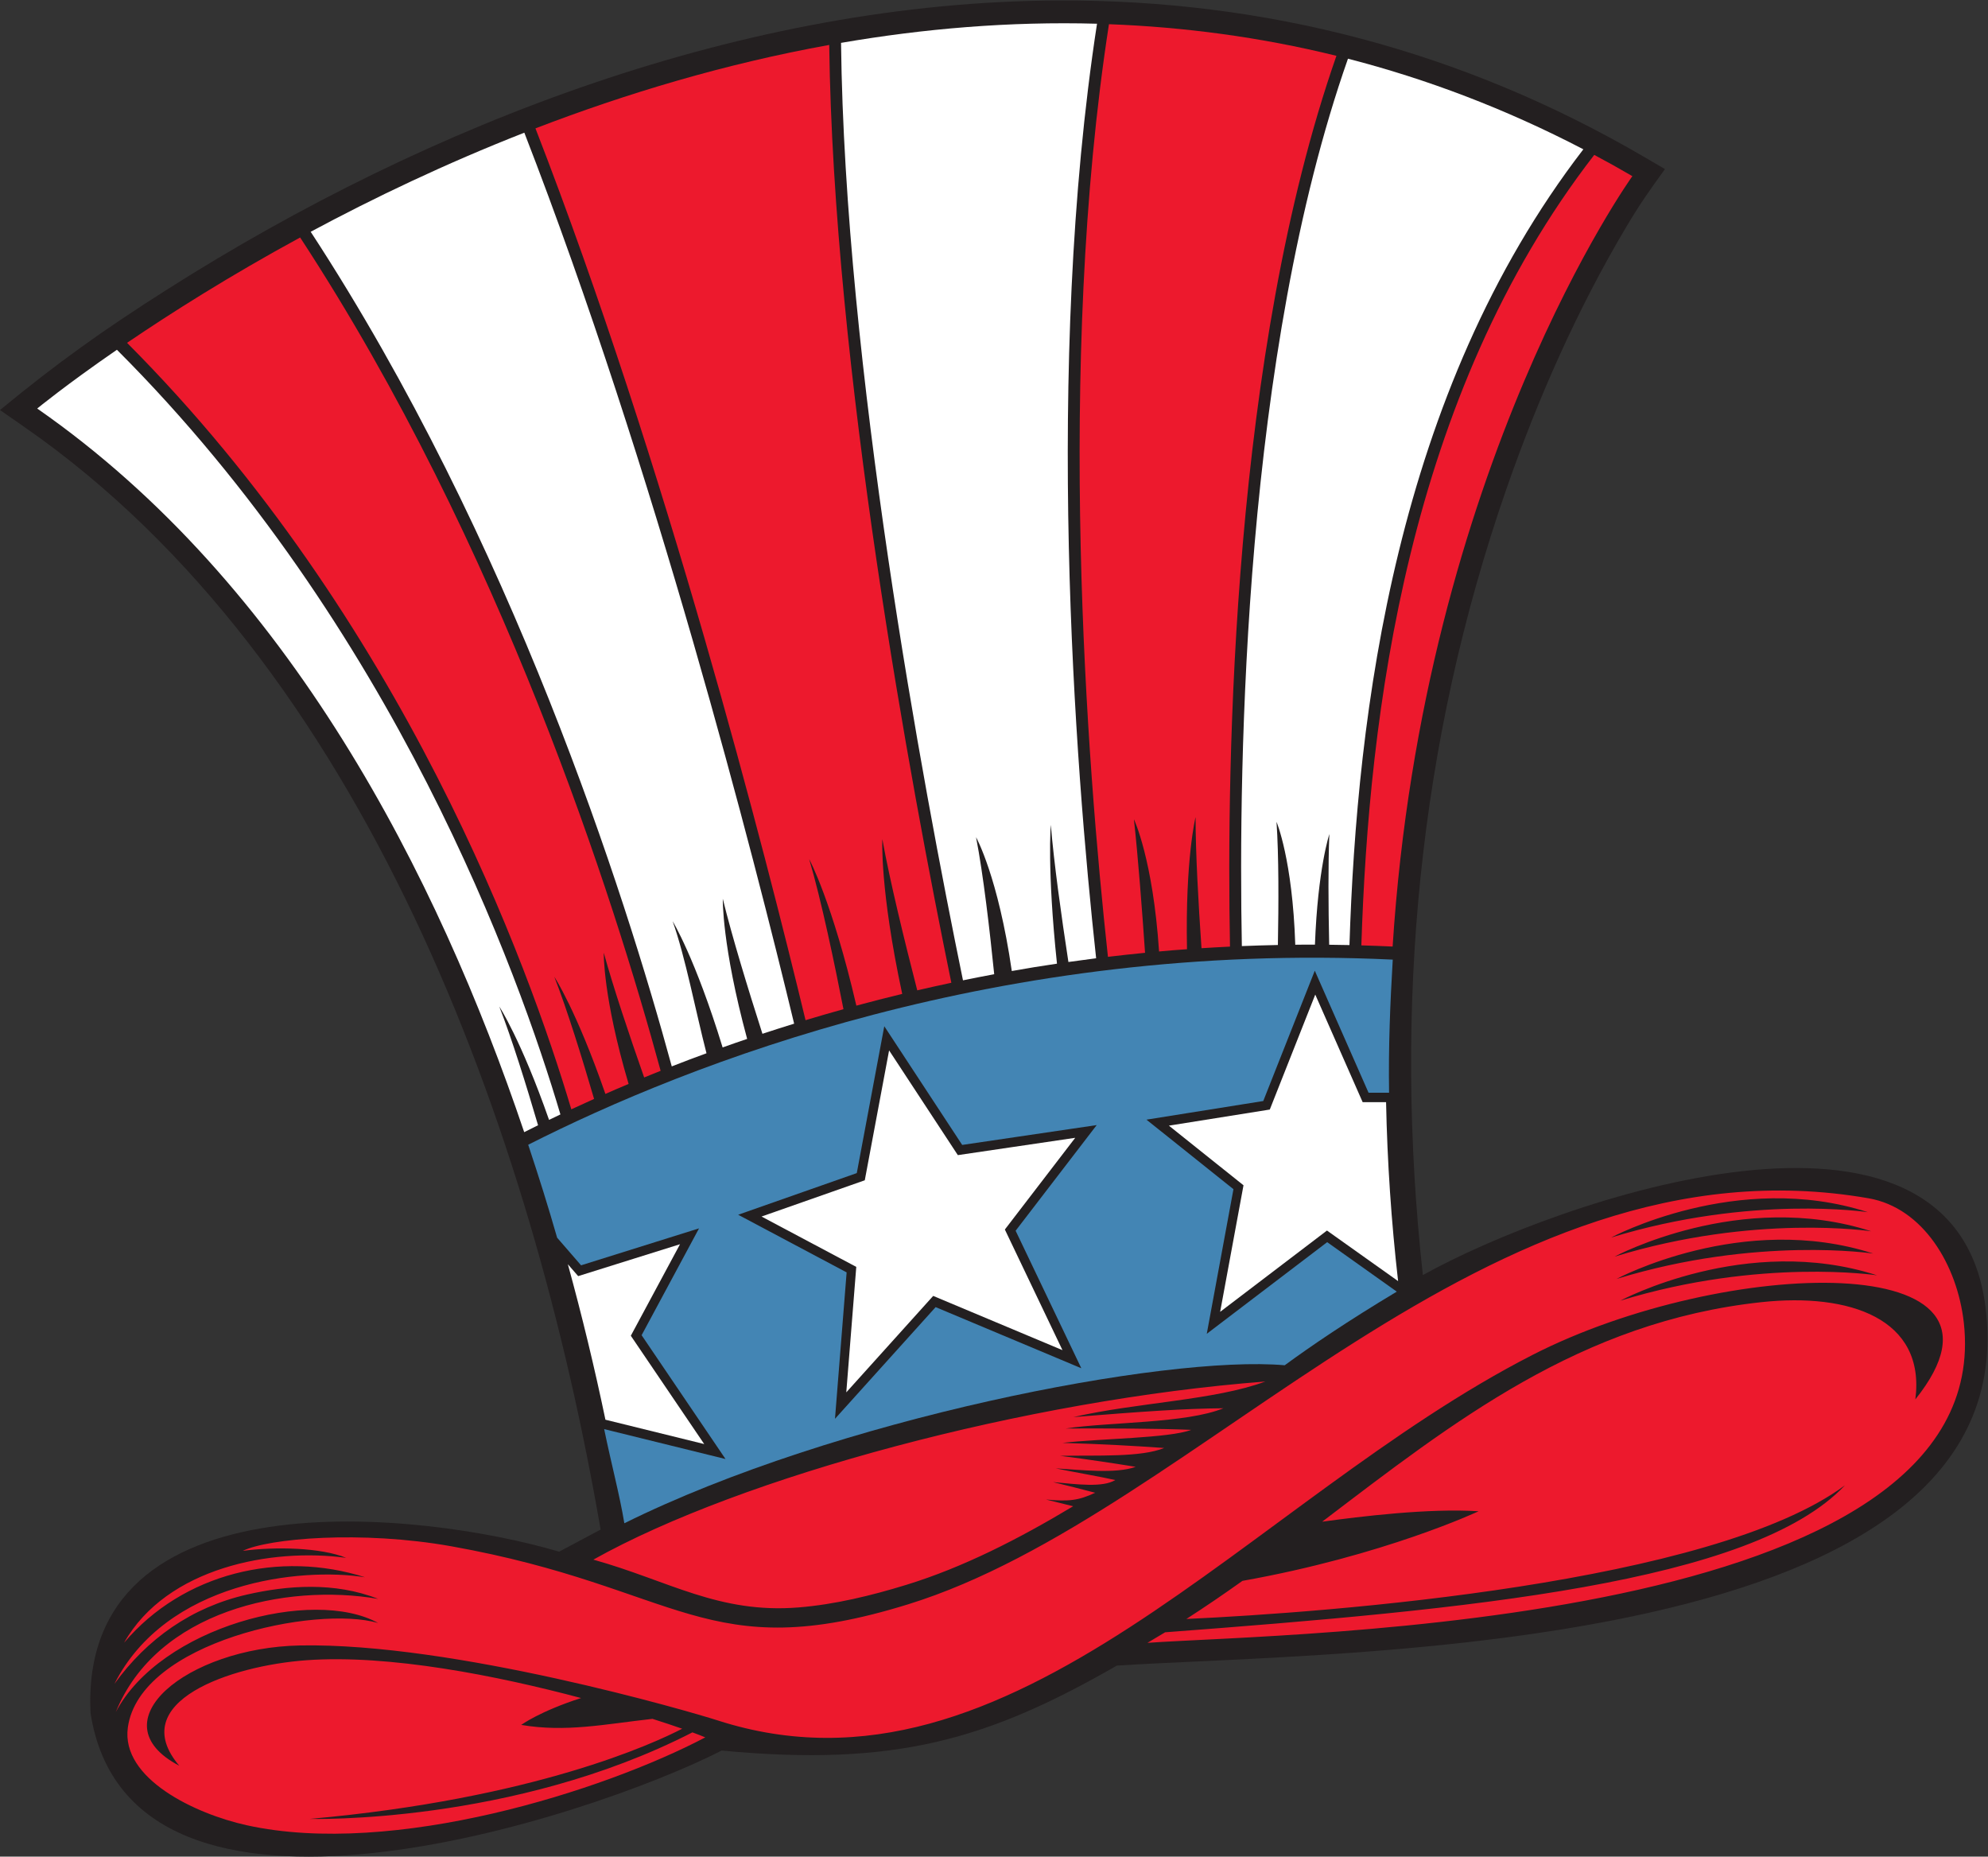
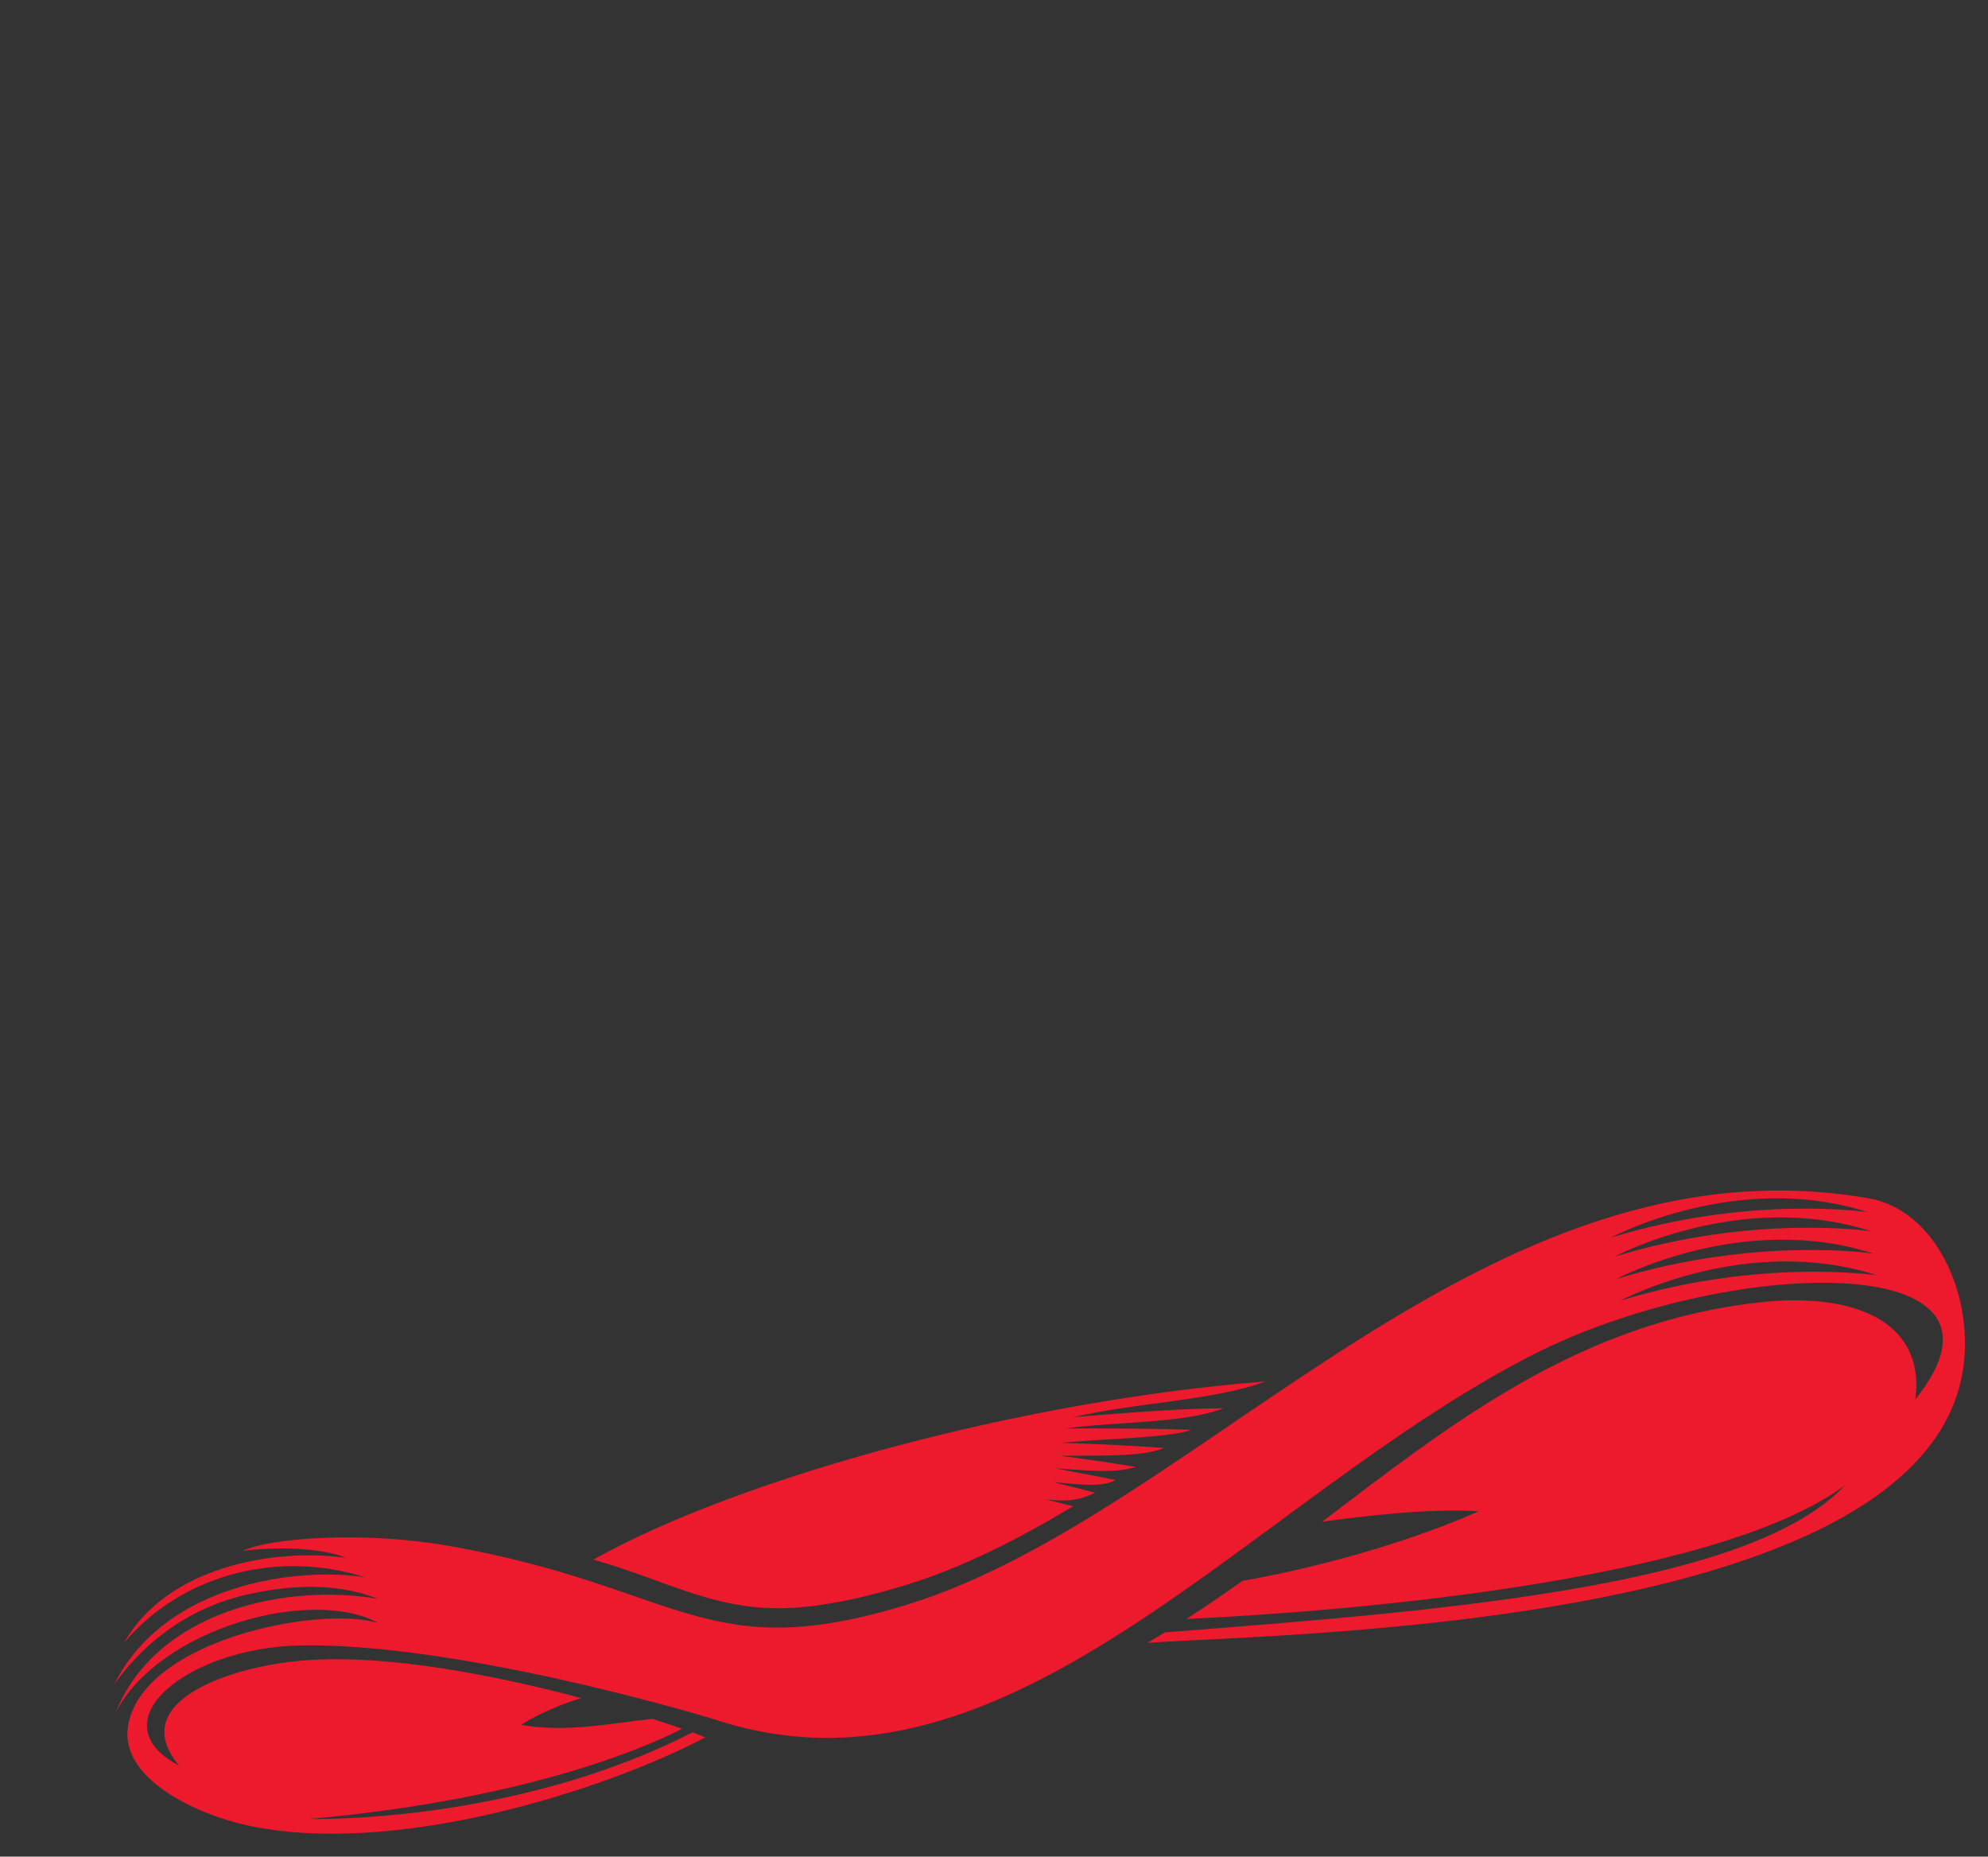
<svg xmlns="http://www.w3.org/2000/svg" viewBox="0 0 666.547 622.427" height="622.427" width="666.547" xml:space="preserve" id="svg2" version="1.1">
  <rect x="0" y="0" width="666.547" height="622.427" fill="#333333" stroke="none" />
  <defs id="defs6" />
  <g transform="matrix(1.333,0,0,-1.333,0,622.427)" id="g10">
    <g transform="scale(0.1)" id="g12">
-       <path id="path14" style="fill:#231f20;fill-opacity:1;fill-rule:evenodd;stroke:none" d="M 1510.68,822.5 C 1337.37,1829 916.086,3000.96 62.719,3594.52 L 0,3638.14 c 145.266,119.71 260.496,201.63 419.469,302.59 662.691,420.86 1456.921,724.25 2243.111,727.44 520.55,2.11 1016.03,-127.04 1470.39,-392.04 l 54.84,-31.98 c -39.92,-55.49 -60.92,-84.37 -97.54,-145.89 -122.11,-205 -222.77,-432.71 -301.31,-658.78 -221.75,-638.27 -283.84,-1304.53 -210.09,-1976.96 333.84,186.6 1337.48,537.28 1415.17,-80.44 C 5104.61,502.922 3377.87,516.941 2809.26,480.461 2487.11,295.664 2253.85,225.09 1815.29,266.758 1482.54,97.051 328.313,-282.941 227.793,360.691 197.832,966.27 1063.75,868.633 1406.31,766.922 l 104.37,55.578 v 0" />
-       <path id="path16" style="fill:#4385b4;fill-opacity:1;fill-rule:evenodd;stroke:none" d="m 2420.16,1789.88 338.32,49.91 -203.91,-265.7 165.23,-345.86 -366.44,153.75 -253.15,-280.89 29.3,368.25 -272.83,144.95 298.37,104.75 69.16,369.36 195.95,-298.52 z M 1570.39,838.387 c -12,72.383 -32.09,145.941 -50.76,236.783 l 305.23,-75.229 -211.04,311.419 144.43,268.68 -296.7,-92.93 -60.24,69.48 c -22.41,78.02 -45.35,151.36 -72.75,233.75 404.31,204.83 1187.16,512.43 2174.57,465.6 -6.45,-110.16 -11.02,-217.01 -9.26,-334.77 l -51.62,0.05 -135.2,306.86 -129.63,-327.77 -293.77,-46.87 218.81,-174.88 -67.13,-363.7 302.87,230.5 175.08,-124.45 c -122.79,-73.52 -215.02,-136.1 -281.91,-185.17 -300.06,26.58 -1131.16,-134.65 -1660.98,-397.353 v 0" />
-       <path id="path18" style="fill:#ed192d;fill-opacity:1;fill-rule:evenodd;stroke:none" d="m 1492.46,746.902 c 373.11,209.121 1090.43,401.948 1690.16,447.978 -127.39,-47.42 -322.87,-52.65 -482.82,-89.48 176.66,14.24 277.27,21.37 377.47,22.23 -93.7,-38.29 -285.36,-34.23 -396.7,-50.88 112.54,0.27 234.47,0.03 315.68,-3.47 -56,-21.16 -229.36,-21.73 -323.81,-32.75 101.88,-3.04 179.73,-7.42 255.8,-12.82 -58.26,-23.82 -167.95,-18.08 -261.7,-19.7 76.04,-9.838 128.71,-17.815 190.06,-27.67 -49.26,-18.113 -138.79,-7.672 -201.31,-3.875 41.53,-8.692 112.99,-20.957 150,-29.367 -31.74,-19.246 -94.66,-10.926 -156.56,-5.164 41.66,-10.129 68.91,-17.121 105.98,-26.805 -41.86,-19.457 -65.45,-22.445 -123.71,-17.012 23.47,-5.715 46.23,-11.367 68.26,-16.945 -136.92,-82.227 -277.15,-153.926 -419.79,-197.707 -87.79,-26.953 -179.6,-49.383 -271.03,-56.766 -200.96,-16.199 -326.6,67.403 -515.98,120.203 z m 2568.42,762.008 c 0,0 316.8,170.09 645.74,63.8 0,0 -292.58,44.47 -645.74,-63.8 z m -8.56,48.05 c 0,0 316.82,170.1 645.75,63.8 0,0 -292.58,44.47 -645.75,-63.8 z m 23.21,-158.79 c 0,0 316.79,170.09 645.74,63.79 0,0 -292.58,44.47 -645.74,-63.79 z m -9.49,54.69 c 0,0 316.79,170.1 645.74,63.8 0,0 -292.58,44.47 -645.74,-63.8 z M 620.449,78.926 C 989.648,-2.539 1519.22,165.754 1773.98,299.883 c -7.44,3.183 -18.38,7.453 -32.38,12.586 C 1289.32,80.574 779.098,94.824 779.098,94.824 1345.72,145.527 1646.06,285.391 1715.88,321.672 c -20.96,7.312 -46.11,15.719 -74.69,24.812 -120.65,-13.507 -217.48,-34.211 -330.25,-15.265 0,0 46.48,34.179 150.62,67.609 C 1251.72,454.699 979.609,509.023 770.535,493.879 580.195,480.098 314.316,389.844 450.914,228.547 241.441,338.34 470.383,525.555 754.371,531.074 1139.89,538.574 1734.87,365.176 1805.43,342.449 2545.66,104.109 3144,898.398 3854.9,1261.88 c 481.37,246.13 1270,271.64 962.7,-111.95 26.33,202.99 -165.24,268.44 -387.35,244.51 -454.94,-49 -773.94,-300.83 -1104.59,-552.116 95.2,13.067 268.48,34.375 393.44,26.25 0,0 -236.85,-111.406 -594.02,-175.058 -46.13,-32.864 -93.03,-64.981 -141.04,-95.832 356.35,16.39 1321.9,88.187 1656.49,336.156 -233.5,-247.445 -950.82,-312.305 -1709.92,-369.66 -14.71,-8.996 -29.54,-17.852 -44.5,-26.563 352.33,25.399 2139.12,36.981 2053.44,805.093 -16.21,145.33 -102.5,289.18 -239.73,313.02 -963.61,167.43 -1678.61,-792.898 -2415.5,-1021.132 -510.1,-157.989 -571.5,42.609 -1148.5,145.785 -227.562,40.68 -461.156,19.949 -525.191,-11.438 81.594,11.102 196.605,8.407 260.078,-17.539 C 683.887,777.109 419.293,727.16 312.129,538.027 460.941,713.703 704.578,770.723 918.148,702.578 756.637,728.254 417.914,691.535 287.77,434.375 370,548.125 482.379,627.344 621.09,659.023 721.77,682.031 841.383,691.523 951.191,648.164 718.586,688.41 393.941,617.684 291.207,363.477 403.574,576.828 787.07,678.457 951.172,587.5 795.43,633.309 351.059,539.688 321.559,324.715 303.867,195.848 491.559,107.363 620.449,78.926 v 0" />
-       <path id="path20" style="fill:#ed192d;fill-opacity:1;fill-rule:evenodd;stroke:none" d="m 4009.96,4279.8 c 31.99,-16.97 63.97,-34.84 95.88,-53.45 0,0 -525.55,-730.83 -603.03,-1937.54 -26.36,1.25 -52.58,2.21 -78.65,2.95 18.63,580.17 115.25,1380.51 585.8,1988.04 z M 319.586,3807.14 c 110.48,75.06 258.086,168.55 435.332,264.97 506.502,-773.79 789.292,-1663.76 906.762,-2095.78 -14.01,-5.59 -27.83,-11.17 -41.44,-16.75 -37.6,107.13 -77.39,225.87 -101.61,313.64 0,0 -2.4,-110.88 62.48,-329.91 -24.47,-10.22 -35.32,-14.99 -58.38,-25.11 -72.74,209.89 -128.52,294.65 -128.52,294.65 32.38,-82.64 70.42,-205.81 100.06,-307.26 -19.64,-8.77 -38.74,-17.5 -57.28,-26.13 -107.07,359.82 -421.44,1229.63 -1117.404,1927.68 z M 1346.83,4346.5 c 226.72,87.13 475.51,162.29 738.88,209.87 10.31,-812.83 205.25,-1862.34 307.18,-2358.64 -28.95,-6.14 -57.53,-12.51 -85.74,-19.07 -31.81,123.43 -68.69,274.35 -87.84,380.22 0,0 -6.6,-125.79 50.01,-389.2 -41.88,-10.05 -75.19,-18.67 -115.34,-29.51 -60.8,261.68 -118.68,368.54 -118.68,368.54 30.68,-103.32 64.63,-266.74 86.24,-377.43 -32.4,-9.01 -64.2,-18.24 -95.4,-27.65 -100.98,419.67 -351.17,1397.41 -679.31,2242.87 z m 1442.47,261.99 c 187.87,-7.12 379.33,-31.99 572.18,-79.48 -261.69,-748.66 -276.68,-1772.93 -267.71,-2240.35 -24.04,-1.15 -47.95,-2.5 -71.68,-4.03 -7.89,113.46 -14.82,238.64 -14.94,329.73 0,0 -26.04,-104.48 -21.56,-332.25 -31.33,-2.23 -39.48,-2.84 -70.24,-5.7 -15.47,232.67 -63.3,332.63 -63.3,332.63 10.47,-94.06 20.78,-230.27 28.05,-335.95 -31.41,-3.06 -62.52,-6.45 -93.32,-10.13 -53.24,487.67 -130.65,1485.38 2.52,2345.53 v 0" />
-       <path id="path22" style="fill:#ffffff;fill-opacity:1;fill-rule:evenodd;stroke:none" d="m 3486.35,1897.39 -58.91,0.07 -119.2,270.57 -114.37,-289.17 -253.79,-40.5 187.67,-149.98 -58.75,-318.29 268.68,204.48 178.92,-127.19 c -17.07,149.42 -27.26,299.64 -30.25,450.01 z m -1963.53,-798.58 248.47,-61.23 -184.61,272.4 123.75,230.2 -256.19,-80.24 -25.92,29.9 c 35.56,-129.26 67.03,-259.72 94.5,-391.03 z m 713.5,928.82 -61.17,-326.67 -259.7,-91.19 238.3,-126.6 -25.12,-315.56 218.6,242.57 325.17,-136.42 -144.92,303.38 176.99,230.65 -295.26,-43.55 -172.89,263.39 v 0" />
-       <path id="path24" style="fill:#ffffff;fill-opacity:1;fill-rule:evenodd;stroke:none" d="m 3390.51,4521.75 c 196.79,-50.74 394.94,-125.24 592.07,-227.87 -472.79,-614.12 -569.69,-1418.62 -588.34,-2001.36 -17.07,0.38 -34.06,0.65 -51.02,0.83 -2.11,98.75 -2.75,200.94 0.47,278.29 0,0 -29.14,-87.01 -36.27,-278.09 -24.61,0.11 -25.17,0.13 -49.49,-0.18 -6.93,214.39 -47.15,309.13 -47.15,309.13 5.8,-84.95 5.39,-206.77 3.44,-309.79 -30.43,-0.61 -60.65,-1.53 -90.63,-2.75 -8.98,466.61 5.84,1488.81 266.92,2231.79 z M 1318.5,1822 C 1100.55,2467.71 726.594,3201.63 93.586,3641.92 c 0,0 71.648,59.03 200.484,147.79 697.43,-696.95 1010.38,-1568.12 1115.53,-1923.13 -9.69,-4.59 -19.22,-9.15 -28.59,-13.68 -71.09,202.91 -125.18,285.08 -125.18,285.08 31.46,-80.3 68.26,-198.88 97.52,-298.59 -11.91,-5.87 -23.53,-11.67 -34.85,-17.39 z M 781.453,4086.45 c 158.289,84.92 339.117,171.54 537.377,249.21 327.98,-844.73 578.05,-1822.61 678.64,-2240.81 -27.05,-8.37 -53.64,-16.86 -79.74,-25.47 -36.53,113.93 -76.54,244.77 -99.72,339.54 0,0 -2.62,-116.36 61.27,-352.4 -24.52,-8.26 -38.07,-13.04 -61.7,-21.44 -69.27,225.81 -125.71,317.38 -125.71,317.38 31.74,-88.57 57.92,-226.66 85.15,-332.04 -33.6,-12.22 -55.68,-20.69 -87.34,-33.04 -118.36,434.46 -401.7,1324.01 -908.227,2099.07 z m 1333.997,475.1 c 207.05,35.62 422.85,54.28 643.83,48.14 -132.87,-863.31 -55.49,-1861.9 -2.21,-2350.35 -23.42,-2.95 -46.68,-6.08 -69.73,-9.37 -17.93,116.86 -36.38,249.32 -44.27,344.83 0,0 -9.67,-110.4 15.52,-349.04 -42.79,-6.38 -72.2,-11.07 -113.65,-18.5 -34.55,237.79 -89.88,336.49 -89.88,336.49 18.29,-94 34.58,-235.38 45.62,-344.52 -26.46,-4.93 -52.63,-10.07 -78.51,-15.38 -101.98,496.32 -297.33,1547.46 -306.72,2357.7 v 0" />
+       <path id="path18" style="fill:#ed192d;fill-opacity:1;fill-rule:evenodd;stroke:none" d="m 1492.46,746.902 c 373.11,209.121 1090.43,401.948 1690.16,447.978 -127.39,-47.42 -322.87,-52.65 -482.82,-89.48 176.66,14.24 277.27,21.37 377.47,22.23 -93.7,-38.29 -285.36,-34.23 -396.7,-50.88 112.54,0.27 234.47,0.03 315.68,-3.47 -56,-21.16 -229.36,-21.73 -323.81,-32.75 101.88,-3.04 179.73,-7.42 255.8,-12.82 -58.26,-23.82 -167.95,-18.08 -261.7,-19.7 76.04,-9.838 128.71,-17.815 190.06,-27.67 -49.26,-18.113 -138.79,-7.672 -201.31,-3.875 41.53,-8.692 112.99,-20.957 150,-29.367 -31.74,-19.246 -94.66,-10.926 -156.56,-5.164 41.66,-10.129 68.91,-17.121 105.98,-26.805 -41.86,-19.457 -65.45,-22.445 -123.71,-17.012 23.47,-5.715 46.23,-11.367 68.26,-16.945 -136.92,-82.227 -277.15,-153.926 -419.79,-197.707 -87.79,-26.953 -179.6,-49.383 -271.03,-56.766 -200.96,-16.199 -326.6,67.403 -515.98,120.203 m 2568.42,762.008 c 0,0 316.8,170.09 645.74,63.8 0,0 -292.58,44.47 -645.74,-63.8 z m -8.56,48.05 c 0,0 316.82,170.1 645.75,63.8 0,0 -292.58,44.47 -645.75,-63.8 z m 23.21,-158.79 c 0,0 316.79,170.09 645.74,63.79 0,0 -292.58,44.47 -645.74,-63.79 z m -9.49,54.69 c 0,0 316.79,170.1 645.74,63.8 0,0 -292.58,44.47 -645.74,-63.8 z M 620.449,78.926 C 989.648,-2.539 1519.22,165.754 1773.98,299.883 c -7.44,3.183 -18.38,7.453 -32.38,12.586 C 1289.32,80.574 779.098,94.824 779.098,94.824 1345.72,145.527 1646.06,285.391 1715.88,321.672 c -20.96,7.312 -46.11,15.719 -74.69,24.812 -120.65,-13.507 -217.48,-34.211 -330.25,-15.265 0,0 46.48,34.179 150.62,67.609 C 1251.72,454.699 979.609,509.023 770.535,493.879 580.195,480.098 314.316,389.844 450.914,228.547 241.441,338.34 470.383,525.555 754.371,531.074 1139.89,538.574 1734.87,365.176 1805.43,342.449 2545.66,104.109 3144,898.398 3854.9,1261.88 c 481.37,246.13 1270,271.64 962.7,-111.95 26.33,202.99 -165.24,268.44 -387.35,244.51 -454.94,-49 -773.94,-300.83 -1104.59,-552.116 95.2,13.067 268.48,34.375 393.44,26.25 0,0 -236.85,-111.406 -594.02,-175.058 -46.13,-32.864 -93.03,-64.981 -141.04,-95.832 356.35,16.39 1321.9,88.187 1656.49,336.156 -233.5,-247.445 -950.82,-312.305 -1709.92,-369.66 -14.71,-8.996 -29.54,-17.852 -44.5,-26.563 352.33,25.399 2139.12,36.981 2053.44,805.093 -16.21,145.33 -102.5,289.18 -239.73,313.02 -963.61,167.43 -1678.61,-792.898 -2415.5,-1021.132 -510.1,-157.989 -571.5,42.609 -1148.5,145.785 -227.562,40.68 -461.156,19.949 -525.191,-11.438 81.594,11.102 196.605,8.407 260.078,-17.539 C 683.887,777.109 419.293,727.16 312.129,538.027 460.941,713.703 704.578,770.723 918.148,702.578 756.637,728.254 417.914,691.535 287.77,434.375 370,548.125 482.379,627.344 621.09,659.023 721.77,682.031 841.383,691.523 951.191,648.164 718.586,688.41 393.941,617.684 291.207,363.477 403.574,576.828 787.07,678.457 951.172,587.5 795.43,633.309 351.059,539.688 321.559,324.715 303.867,195.848 491.559,107.363 620.449,78.926 v 0" />
    </g>
  </g>
</svg>